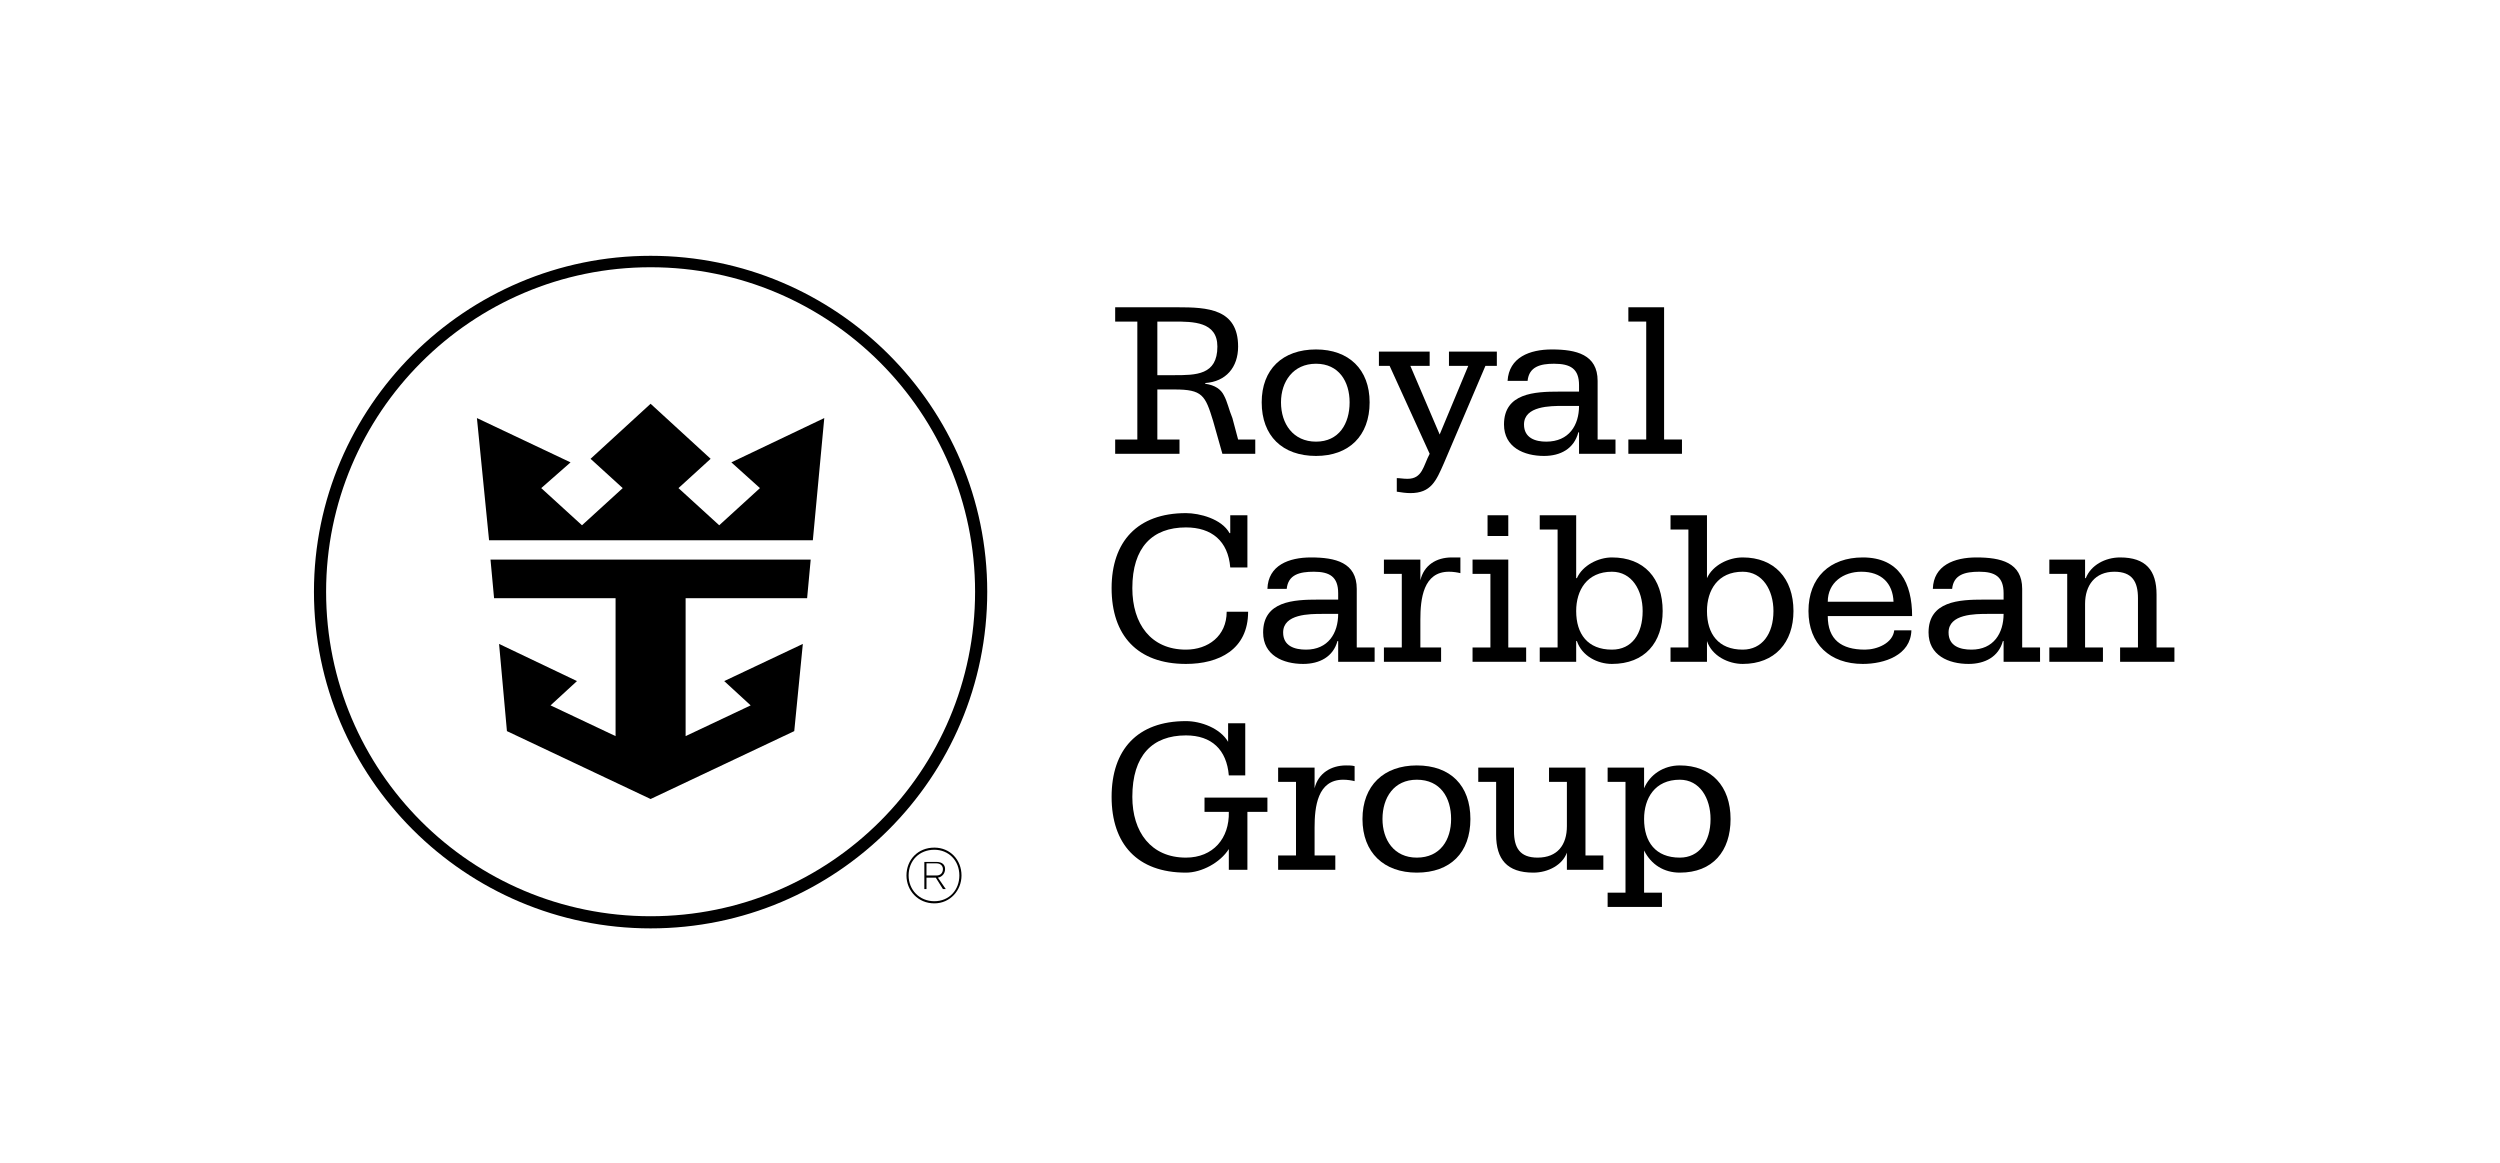
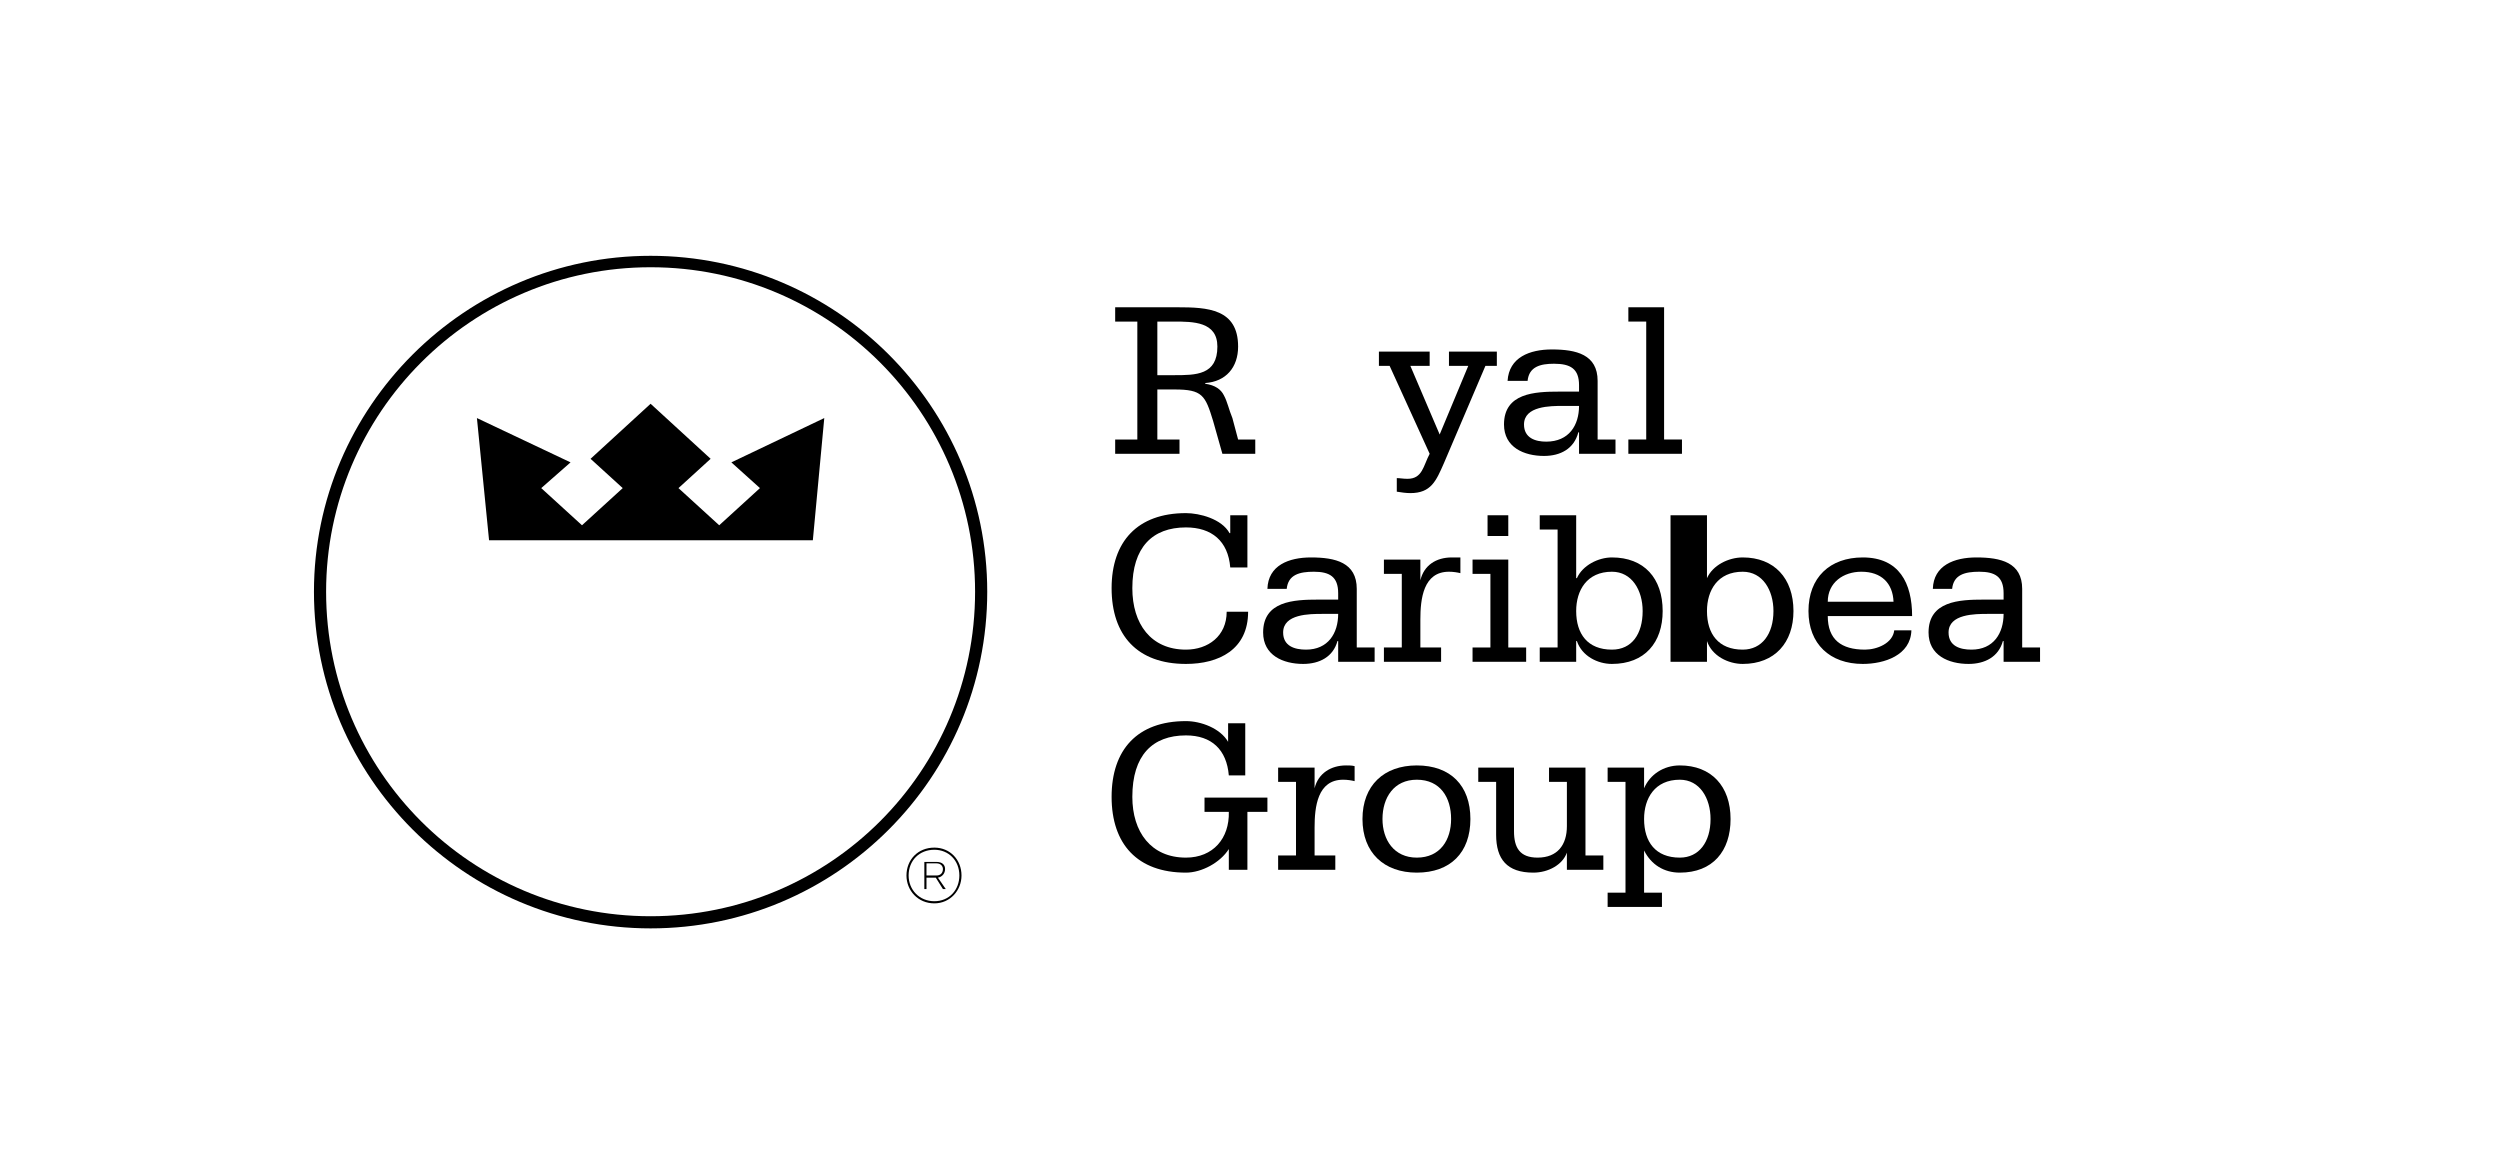
<svg xmlns="http://www.w3.org/2000/svg" width="430" height="200" viewBox="0 0 430 200" fill="none">
  <path fill-rule="evenodd" clip-rule="evenodd" d="M199.063 64.53H201.891C205.702 64.53 209.39 64.53 209.39 59.613C209.39 55.31 205.21 55.31 201.891 55.31H199.063V64.53ZM191.81 75.594H195.621V55.31H191.81V52.851H202.506C207.669 52.851 212.955 53.097 212.955 59.613C212.955 63.178 210.865 65.637 207.3 65.882V66.005C209.021 66.251 210.005 66.989 210.496 67.972C211.111 69.079 211.357 70.431 211.972 71.906L212.955 75.594H215.906V78.053H210.25L208.652 72.398C207.3 67.972 206.808 66.989 202.014 66.989H199.063V75.594H202.874V78.053H191.81V75.594Z" fill="black" />
-   <path fill-rule="evenodd" clip-rule="evenodd" d="M226.355 75.963C230.289 75.963 232.133 72.89 232.133 69.202C232.133 65.637 230.289 62.563 226.355 62.563C222.421 62.563 220.331 65.637 220.331 69.202C220.331 72.89 222.421 75.963 226.355 75.963ZM226.355 60.105C232.01 60.105 235.575 63.547 235.575 69.202C235.575 74.98 232.01 78.422 226.355 78.422C220.577 78.422 217.012 74.98 217.012 69.202C217.012 63.547 220.577 60.105 226.355 60.105Z" fill="black" />
  <path fill-rule="evenodd" clip-rule="evenodd" d="M257.458 62.932H255.491L248.36 79.651C247.008 82.725 246.148 84.814 242.582 84.814C241.845 84.814 240.984 84.692 240.247 84.569V82.233C240.738 82.233 241.353 82.356 242.091 82.356C244.672 82.356 244.795 80.143 245.902 78.053L239.017 62.932H237.173V60.473H245.902V62.932H242.582L247.623 74.734L252.54 62.932H249.221V60.473H257.458V62.932Z" fill="black" />
  <path fill-rule="evenodd" clip-rule="evenodd" d="M265.94 75.963C269.874 75.963 271.595 73.136 271.595 69.816H268.891C266.678 69.816 262.129 69.816 262.129 73.013C262.129 75.348 264.096 75.963 265.94 75.963ZM271.595 74.365H271.472C270.735 77.192 268.399 78.422 265.571 78.422C262.129 78.422 258.687 76.947 258.687 73.013C258.687 67.603 263.973 67.358 268.153 67.358H271.595V66.251C271.595 63.424 270.12 62.563 267.292 62.563C264.957 62.563 262.99 63.055 262.744 65.514H259.302C259.547 61.457 263.113 60.105 266.924 60.105C271.103 60.105 274.791 60.965 274.791 65.514V75.594H277.865V78.053H271.595V74.365Z" fill="black" />
  <path fill-rule="evenodd" clip-rule="evenodd" d="M280.078 75.594H283.151V55.31H280.078V52.851H286.224V75.594H289.298V78.053H280.078V75.594Z" fill="black" />
  <path fill-rule="evenodd" clip-rule="evenodd" d="M214.184 133.374H211.357C210.988 128.948 208.406 126.489 203.981 126.489C198.203 126.489 194.761 129.932 194.761 137.062C194.761 143.086 197.957 147.511 203.981 147.511C208.652 147.511 211.48 144.192 211.357 139.643H207.177V137.185H217.995V139.643H214.553V149.601H211.357V146.036C209.882 148.372 206.685 150.093 203.981 150.093C195.621 150.093 191.196 145.176 191.196 137.062C191.196 128.948 195.621 124.031 203.981 124.031C206.562 124.031 209.882 125.26 211.234 127.596V124.4H214.184V133.374Z" fill="black" />
  <path fill-rule="evenodd" clip-rule="evenodd" d="M219.839 147.143H222.913V134.48H219.839V132.022H226.109V135.587C226.724 133.005 228.937 131.653 231.518 131.653C232.133 131.653 232.502 131.653 232.993 131.776V134.357C232.502 134.234 231.764 134.111 231.026 134.111C226.601 134.111 226.109 138.783 226.109 142.348V147.143H229.674V149.601H219.839V147.143Z" fill="black" />
  <path fill-rule="evenodd" clip-rule="evenodd" d="M243.689 147.511C247.746 147.511 249.59 144.438 249.59 140.873C249.59 137.185 247.746 134.111 243.689 134.111C239.755 134.111 237.788 137.185 237.788 140.873C237.788 144.438 239.755 147.511 243.689 147.511ZM243.689 131.653C249.467 131.653 252.909 135.095 252.909 140.873C252.909 146.651 249.467 150.093 243.689 150.093C238.034 150.093 234.346 146.651 234.346 140.873C234.346 135.095 238.034 131.653 243.689 131.653Z" fill="black" />
  <path fill-rule="evenodd" clip-rule="evenodd" d="M272.701 147.143H275.775V149.601H269.505V146.651C268.768 148.741 266.309 150.093 263.727 150.093C259.179 150.093 257.335 147.757 257.335 143.577V134.48H254.261V132.022H260.408V142.963C260.408 145.79 261.391 147.511 264.465 147.511C267.907 147.511 269.505 145.299 269.505 142.102V134.48H266.432V132.022H272.701V147.143Z" fill="black" />
  <path fill-rule="evenodd" clip-rule="evenodd" d="M288.929 147.511C292.248 147.511 294.215 144.807 294.215 140.873C294.215 137.308 292.371 134.111 288.929 134.111C284.626 134.111 282.782 137.308 282.782 140.873C282.782 144.807 284.749 147.511 288.929 147.511ZM276.512 153.535H279.586V134.48H276.512V132.022H282.782V135.587C283.766 133.251 286.101 131.653 288.929 131.653C294.338 131.653 297.657 135.218 297.657 140.873C297.657 146.405 294.584 150.093 288.929 150.093C286.224 150.093 284.012 148.741 282.782 146.282V153.535H285.856V155.994H276.512V153.535Z" fill="black" />
  <path fill-rule="evenodd" clip-rule="evenodd" d="M214.553 97.6H211.603C211.234 93.051 208.406 90.715 203.981 90.715C198.203 90.715 194.761 94.157 194.761 101.165C194.761 107.312 197.957 111.737 203.981 111.737C207.792 111.737 210.988 109.401 210.988 105.222H214.676C214.676 111.737 209.636 114.196 203.981 114.196C195.621 114.196 191.196 109.279 191.196 101.165C191.196 93.174 195.621 88.257 203.981 88.257C206.317 88.257 210.128 89.24 211.48 91.699H211.603V88.625H214.553V97.6Z" fill="black" />
  <path fill-rule="evenodd" clip-rule="evenodd" d="M224.634 111.737C228.445 111.737 230.166 108.91 230.166 105.59H227.461C225.249 105.59 220.7 105.59 220.7 108.787C220.7 111.123 222.667 111.737 224.634 111.737ZM230.166 110.262H230.043C229.305 112.967 226.97 114.196 224.142 114.196C220.7 114.196 217.258 112.721 217.258 108.787C217.258 103.378 222.544 103.132 226.724 103.132H230.166V102.025C230.166 99.198 228.691 98.337 225.986 98.337C223.527 98.337 221.561 98.829 221.315 101.288H217.995C218.118 97.231 221.683 95.879 225.494 95.879C229.674 95.879 233.362 96.739 233.362 101.288V111.368H236.436V113.827H230.166V110.262Z" fill="black" />
  <path fill-rule="evenodd" clip-rule="evenodd" d="M238.034 111.368H241.107V98.706H238.034V96.247H244.303V99.812C244.918 97.231 247.008 95.879 249.713 95.879C250.327 95.879 250.696 95.879 251.188 95.879V98.583C250.696 98.46 249.959 98.337 249.221 98.337C244.795 98.337 244.303 103.009 244.303 106.574V111.368H247.869V113.827H238.034V111.368Z" fill="black" />
  <path fill-rule="evenodd" clip-rule="evenodd" d="M255.859 92.191H259.425V88.625H255.859V92.191ZM253.278 111.368H256.351V98.706H253.278V96.247H259.425V111.368H262.498V113.827H253.278V111.368Z" fill="black" />
  <path fill-rule="evenodd" clip-rule="evenodd" d="M277.25 111.737C280.692 111.737 282.536 109.033 282.536 105.099C282.536 101.534 280.692 98.337 277.25 98.337C272.947 98.337 271.103 101.534 271.103 105.099C271.103 109.033 273.07 111.737 277.25 111.737ZM264.834 111.368H267.907V91.084H264.834V88.625H271.103V99.444H271.226C272.21 97.231 274.914 95.879 277.25 95.879C282.782 95.879 285.978 99.444 285.978 105.099C285.978 110.508 282.905 114.196 277.25 114.196C274.791 114.196 272.087 112.844 271.226 110.262H271.103V113.827H264.834V111.368Z" fill="black" />
-   <path fill-rule="evenodd" clip-rule="evenodd" d="M299.747 111.737C303.066 111.737 305.033 109.033 305.033 105.099C305.033 101.534 303.189 98.337 299.747 98.337C295.444 98.337 293.6 101.534 293.6 105.099C293.6 109.033 295.567 111.737 299.747 111.737ZM287.331 111.368H290.404V91.084H287.331V88.625H293.6V99.444C294.584 97.231 297.289 95.879 299.747 95.879C305.156 95.879 308.476 99.444 308.476 105.099C308.476 110.508 305.279 114.196 299.747 114.196C297.289 114.196 294.461 112.844 293.6 110.262V113.827H287.331V111.368Z" fill="black" />
+   <path fill-rule="evenodd" clip-rule="evenodd" d="M299.747 111.737C303.066 111.737 305.033 109.033 305.033 105.099C305.033 101.534 303.189 98.337 299.747 98.337C295.444 98.337 293.6 101.534 293.6 105.099C293.6 109.033 295.567 111.737 299.747 111.737ZM287.331 111.368H290.404H287.331V88.625H293.6V99.444C294.584 97.231 297.289 95.879 299.747 95.879C305.156 95.879 308.476 99.444 308.476 105.099C308.476 110.508 305.279 114.196 299.747 114.196C297.289 114.196 294.461 112.844 293.6 110.262V113.827H287.331V111.368Z" fill="black" />
  <path fill-rule="evenodd" clip-rule="evenodd" d="M325.687 103.501C325.564 100.304 323.597 98.337 320.154 98.337C317.081 98.337 314.376 100.181 314.376 103.501H325.687ZM314.376 105.959C314.376 110.016 316.712 111.737 320.769 111.737C322.859 111.737 325.564 110.631 325.809 108.418H328.76C328.637 112.721 324.088 114.196 320.4 114.196C314.745 114.196 311.057 110.754 311.057 105.099C311.057 99.321 314.745 95.879 320.4 95.879C326.67 95.879 328.883 100.304 328.883 105.959H314.376Z" fill="black" />
  <path fill-rule="evenodd" clip-rule="evenodd" d="M339.086 111.737C342.897 111.737 344.619 108.91 344.619 105.59H341.914C339.701 105.59 335.153 105.59 335.153 108.787C335.153 111.123 337.119 111.737 339.086 111.737ZM344.619 110.262H344.496C343.758 112.967 341.422 114.196 338.595 114.196C335.153 114.196 331.71 112.721 331.71 108.787C331.71 103.378 336.997 103.132 341.176 103.132H344.619V102.025C344.619 99.198 343.143 98.337 340.439 98.337C337.98 98.337 336.013 98.829 335.767 101.288H332.448C332.571 97.231 336.136 95.879 339.947 95.879C344.127 95.879 347.815 96.739 347.815 101.288V111.368H350.888V113.827H344.619V110.262Z" fill="black" />
-   <path fill-rule="evenodd" clip-rule="evenodd" d="M352.486 111.368H355.56V98.706H352.486V96.247H358.633V99.444H358.756C359.617 97.231 362.075 95.879 364.657 95.879C369.083 95.879 370.927 98.091 370.927 102.271V111.368H374V113.827H364.657V111.368H367.73V102.886C367.73 100.058 366.747 98.337 363.673 98.337C360.354 98.337 358.633 100.673 358.633 103.869V111.368H361.706V113.827H352.486V111.368Z" fill="black" />
  <path fill-rule="evenodd" clip-rule="evenodd" d="M111.902 44C80.062 44 54 69.939 54 101.779C54 133.743 80.062 159.682 111.902 159.682C143.866 159.682 169.805 133.743 169.805 101.779C169.805 69.939 143.866 44 111.902 44ZM111.902 45.967C142.759 45.967 167.715 71.046 167.715 101.779C167.715 132.636 142.759 157.592 111.902 157.592C81.046 157.592 56.09 132.636 56.09 101.779C56.09 71.046 81.046 45.967 111.902 45.967Z" fill="black" />
  <path fill-rule="evenodd" clip-rule="evenodd" d="M125.794 79.528L130.711 83.954L123.704 90.347L116.697 83.954L122.229 78.914L111.902 69.448L101.576 78.914L107.108 83.954L100.101 90.347L93.093 83.954L98.134 79.528L82.029 71.906L84.119 92.928H139.809L141.776 71.906L125.794 79.528Z" fill="black" />
-   <path fill-rule="evenodd" clip-rule="evenodd" d="M84.365 96.247L84.98 102.886H105.879V126.612L94.692 121.326L99.24 117.146L85.84 110.754L87.192 125.752L111.902 137.431L136.612 125.752L138.088 110.754L124.565 117.146L129.113 121.326L117.926 126.612V102.886H138.825L139.44 96.247H84.365Z" fill="black" />
  <path fill-rule="evenodd" clip-rule="evenodd" d="M159.355 148.495V150.585H161.076C161.814 150.585 162.183 150.093 162.183 149.478C162.183 148.987 161.814 148.495 161.076 148.495H159.355ZM158.987 148.249H161.076C162.06 148.249 162.552 148.741 162.552 149.478C162.552 150.216 162.06 150.831 161.322 150.954L162.675 152.92H162.183L160.954 150.954H159.355V152.92H158.987V148.249ZM160.708 155.01C163.289 155.01 165.01 153.043 165.01 150.585C165.01 148.003 163.166 146.159 160.708 146.159C158.126 146.159 156.282 148.003 156.282 150.585C156.282 153.043 158.126 155.01 160.708 155.01ZM160.708 145.79C163.412 145.79 165.379 147.88 165.379 150.585C165.379 153.166 163.412 155.379 160.708 155.379C157.88 155.379 155.913 153.166 155.913 150.585C155.913 147.88 157.88 145.79 160.708 145.79Z" fill="black" />
</svg>